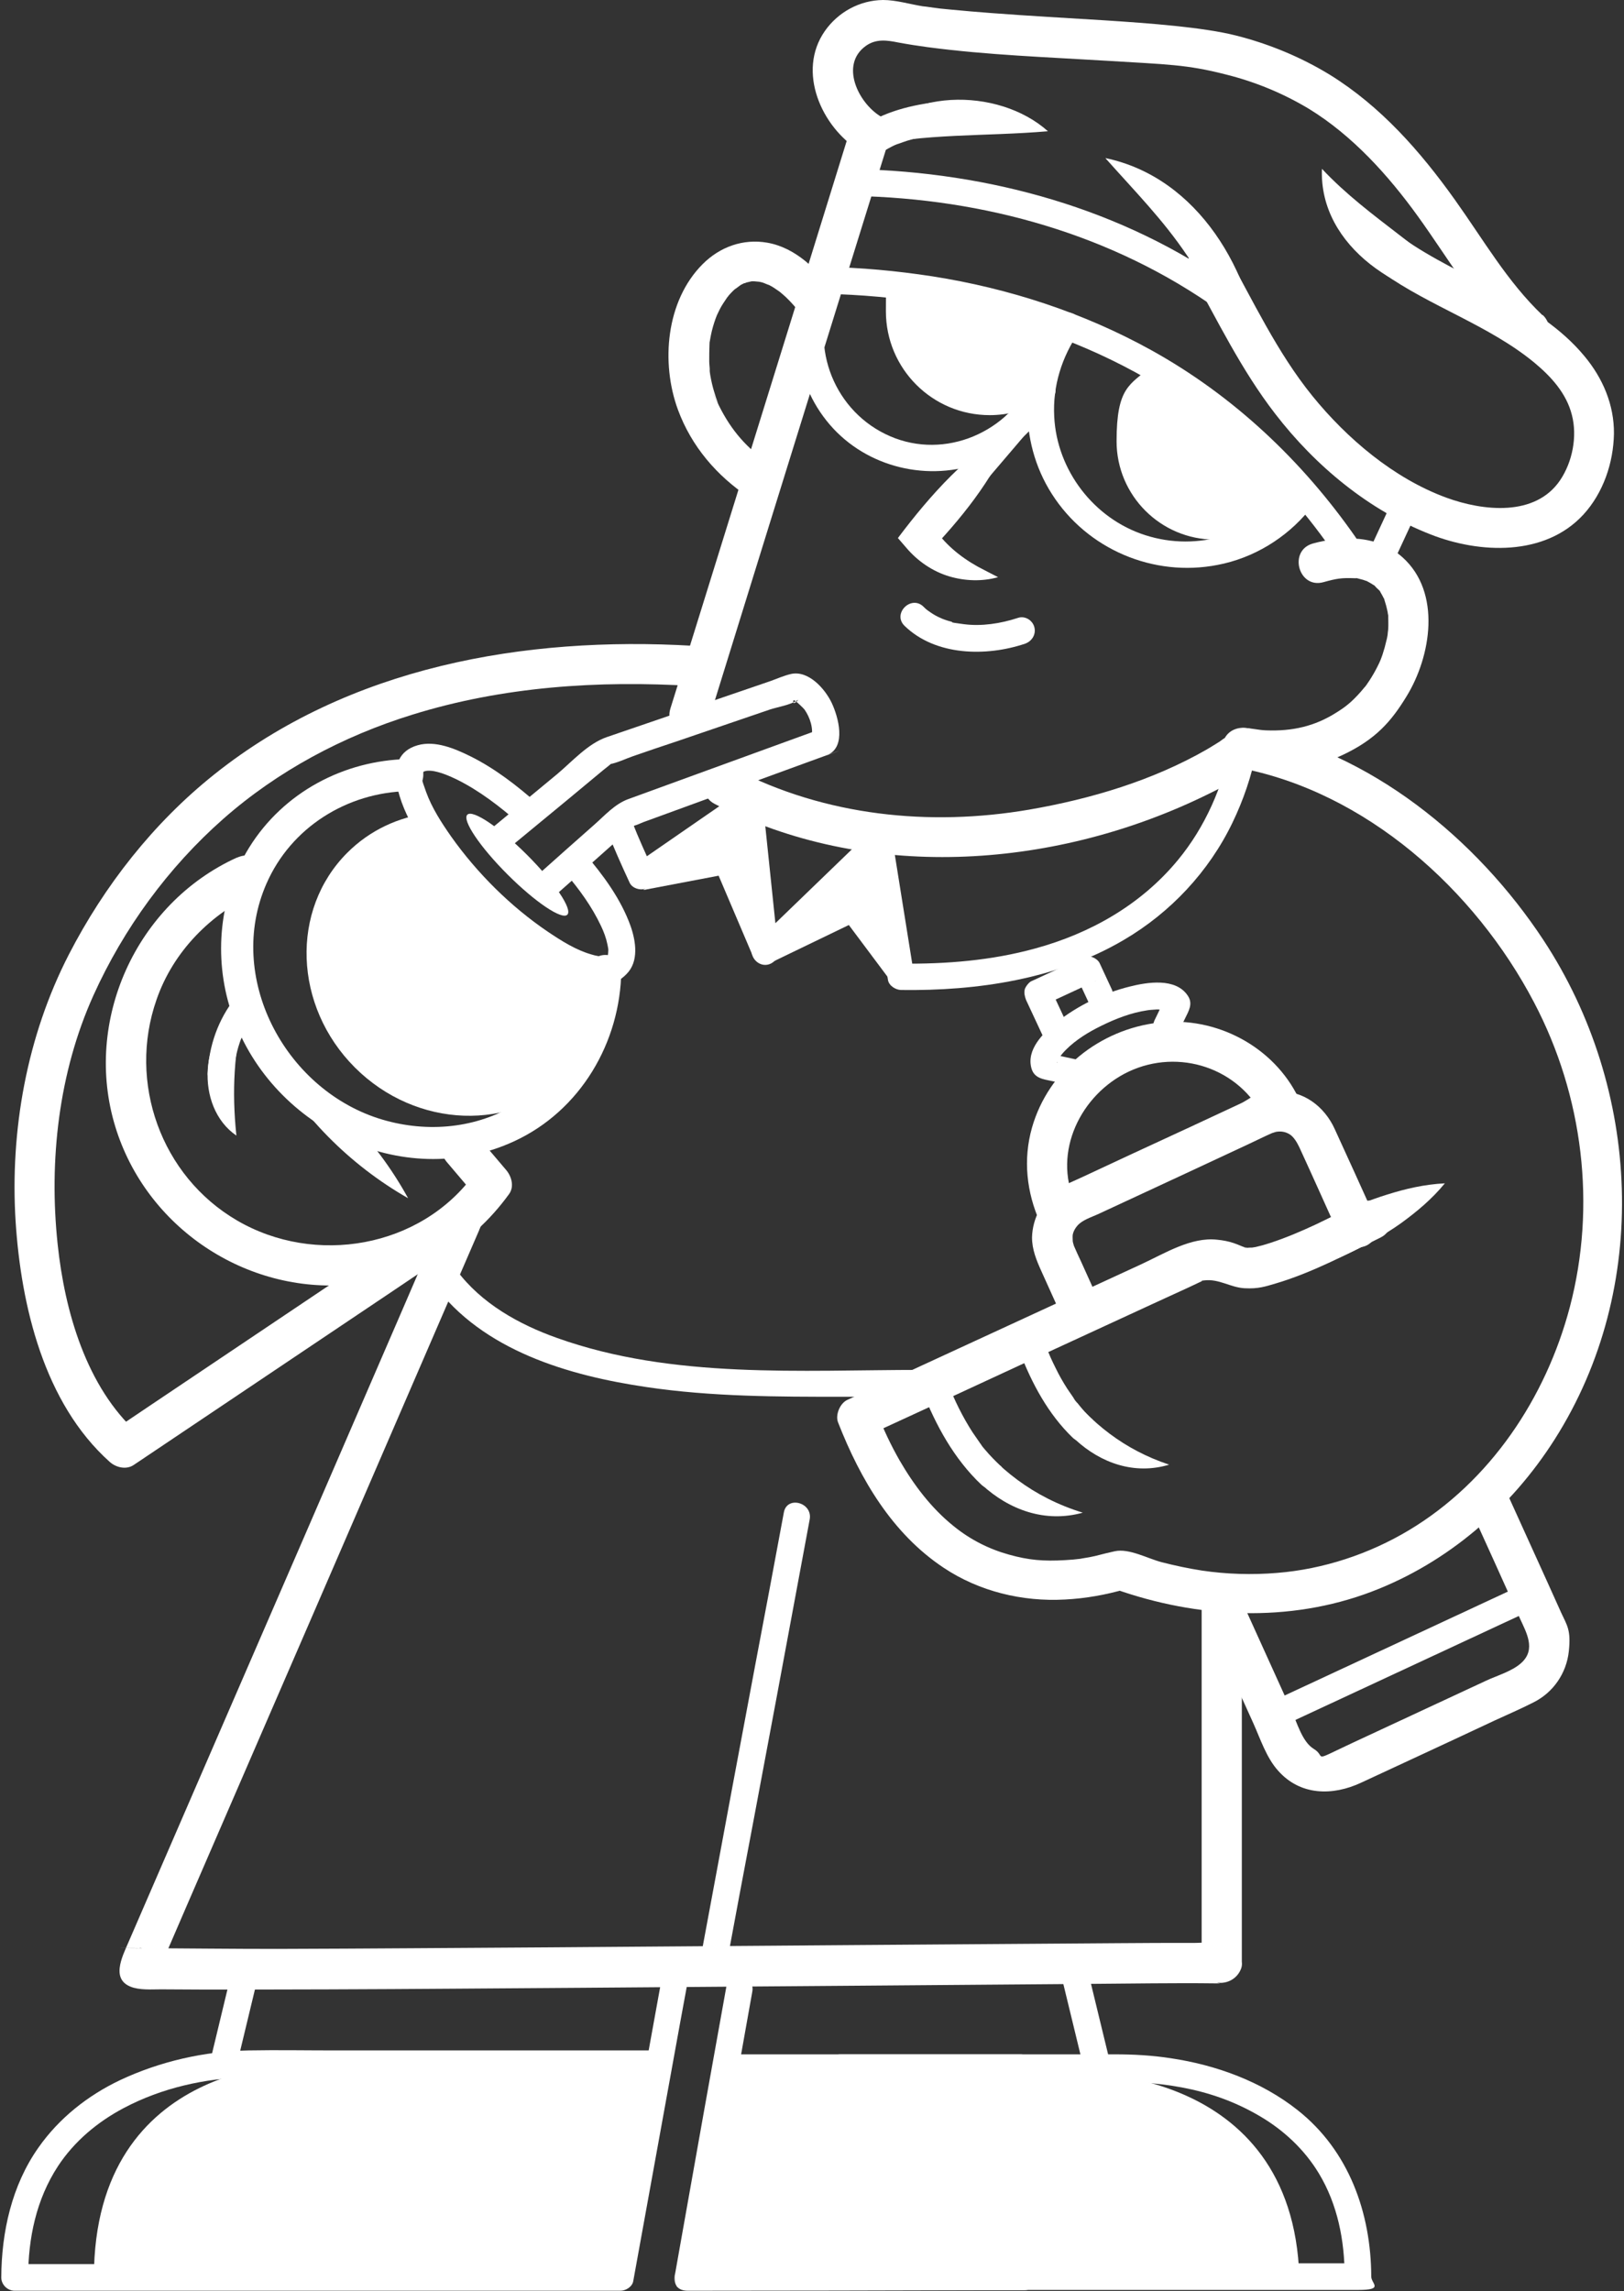
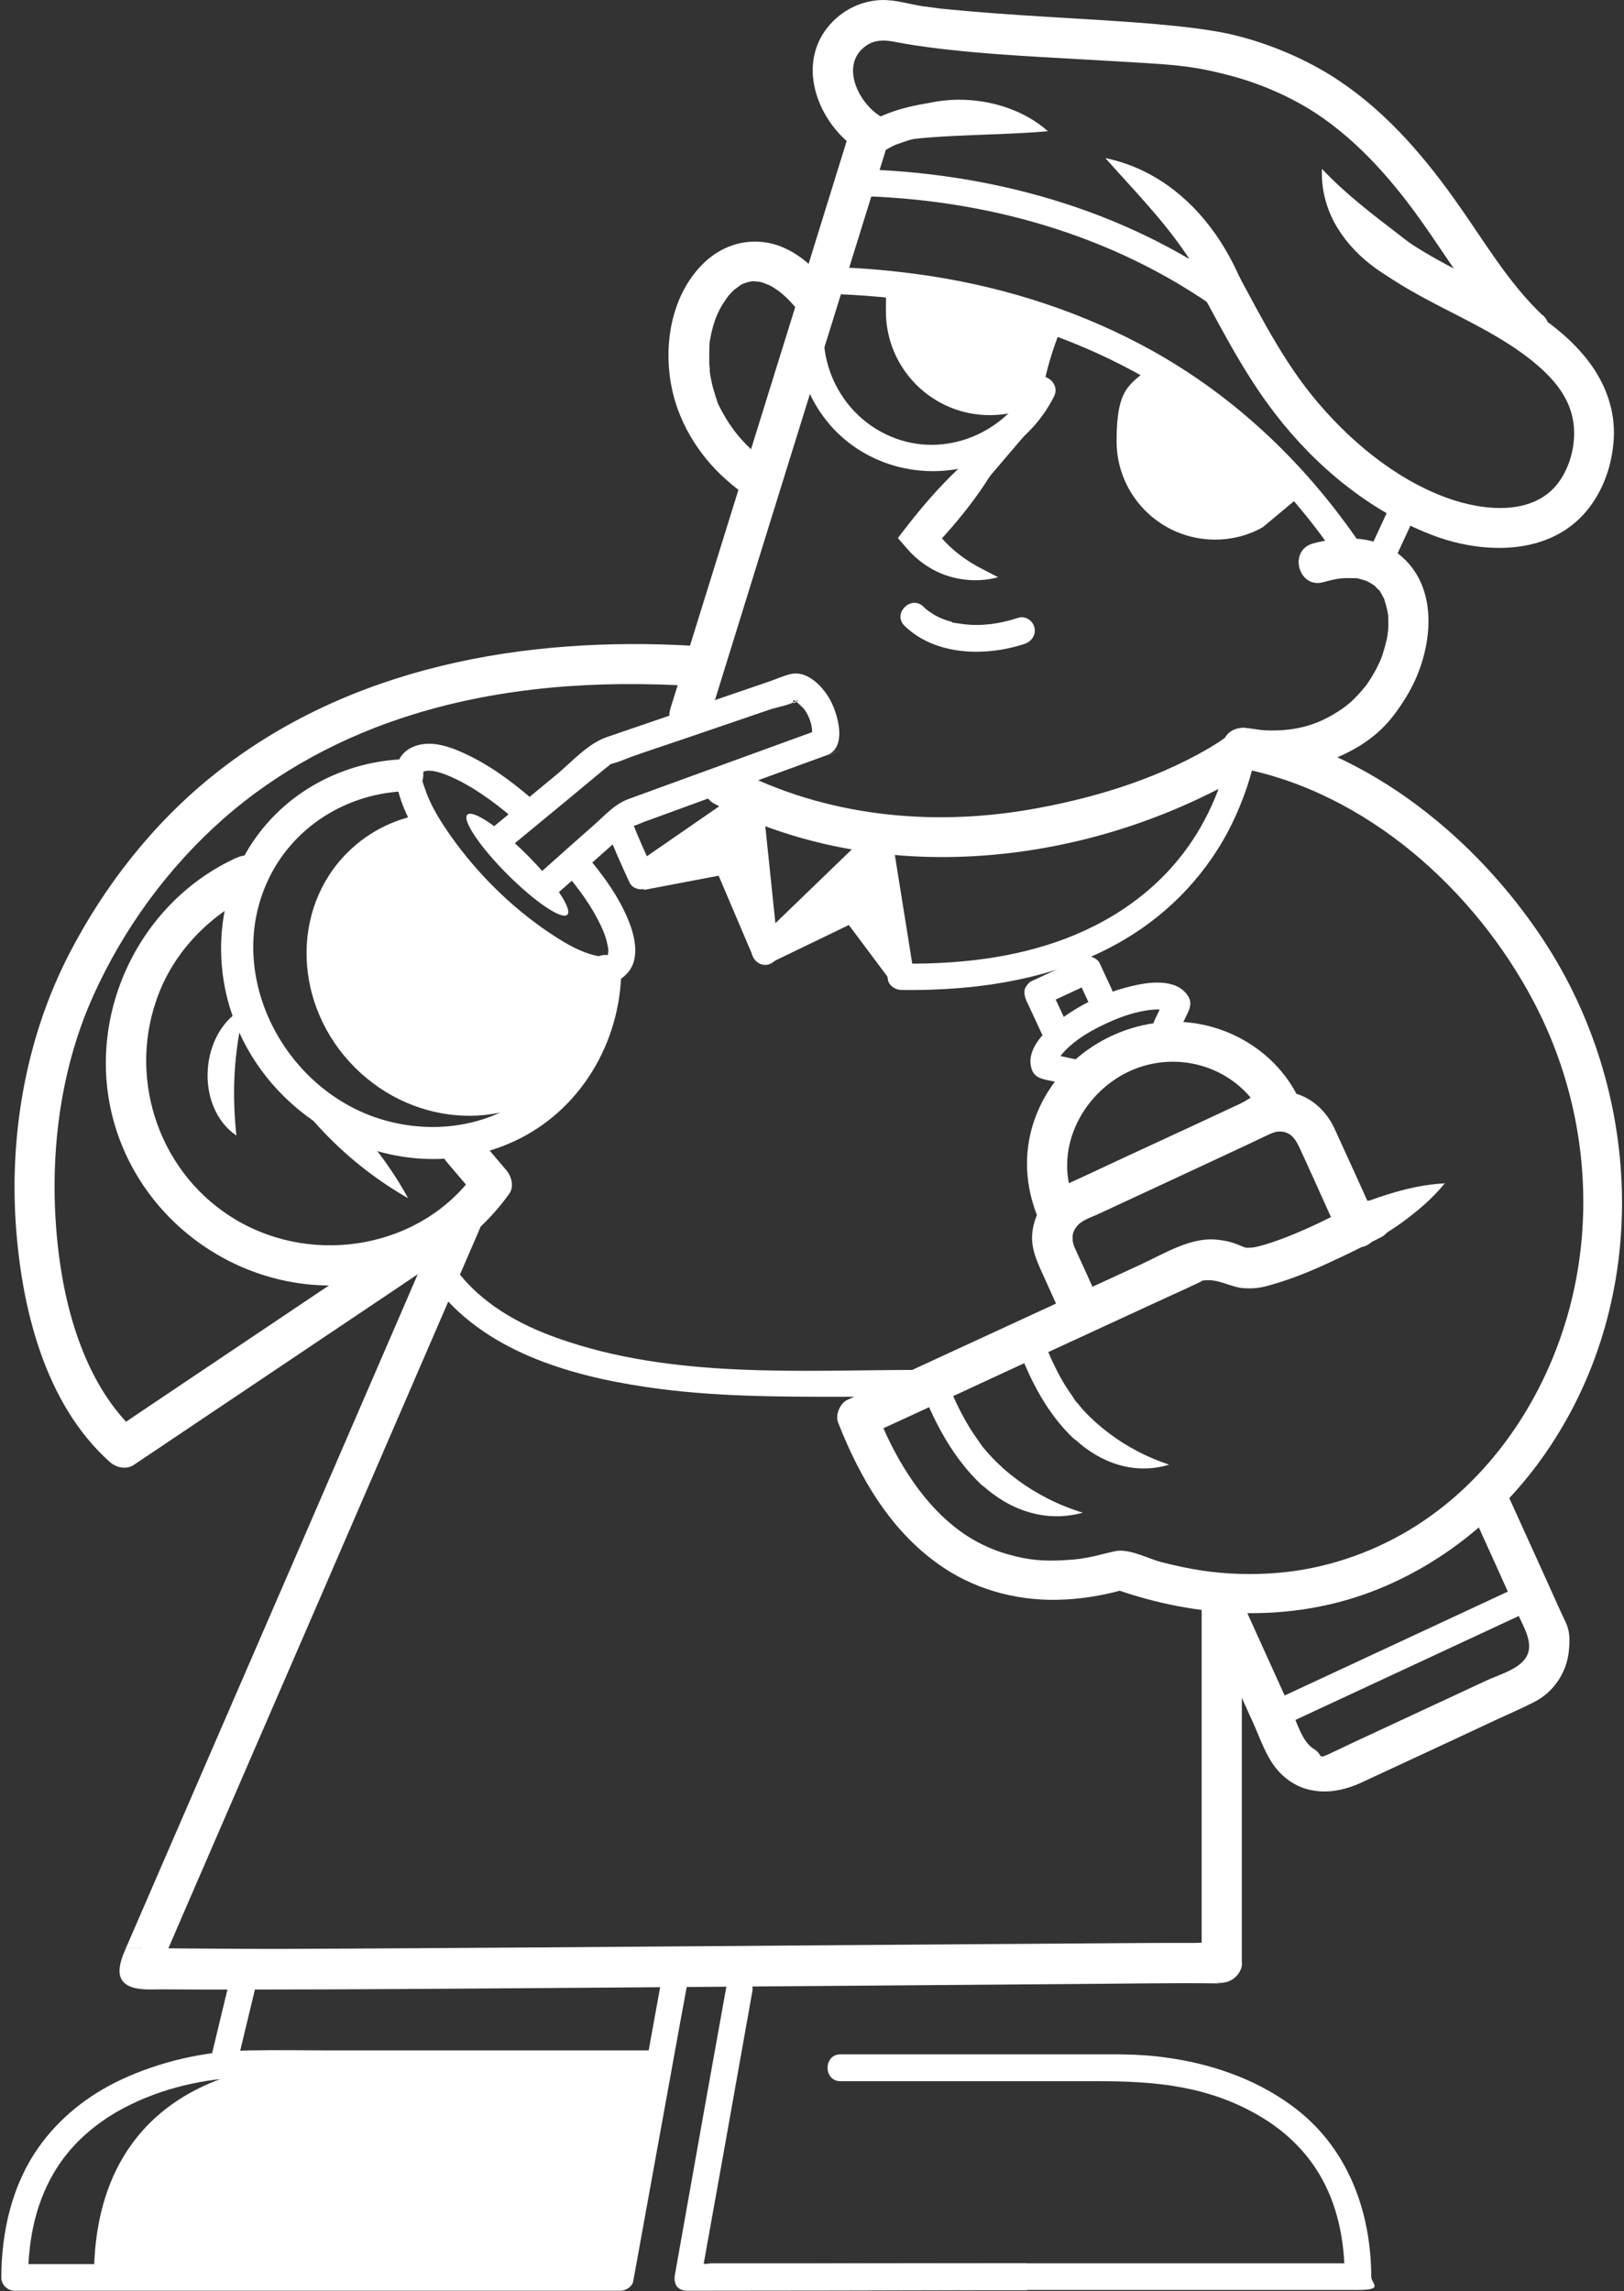
<svg xmlns="http://www.w3.org/2000/svg" width="511" height="721" viewBox="0 0 511 721" fill="none">
  <rect x="0" y="0" width="511" height="721" fill="#333333" stroke="none" />
  <path d="M178.511 287.836C180.21 286.137 174.543 277.715 165.854 269.025C157.164 260.335 148.742 254.668 147.042 256.368C145.343 258.067 151.009 266.489 159.699 275.179C168.389 283.869 176.811 289.536 178.511 287.836Z" fill="white" />
  <path d="M218.073 203.221C164.948 200.101 109.853 209.79 67.402 243.701C48.27 258.973 32.834 278.68 21.667 300.356C8.447 326.057 3.11 355.698 4.917 384.436C6.641 410.958 13.867 441.502 34.476 459.977C36.447 461.784 39.731 462.605 42.112 460.962C69.29 442.734 96.387 424.506 123.565 406.278C127.424 403.65 131.283 401.105 135.142 398.477C141.875 393.961 135.553 383.041 128.738 387.557C101.56 405.785 74.463 424.013 47.285 442.241C43.426 444.869 39.567 447.414 35.708 450.042C38.253 450.37 40.799 450.699 43.344 451.027C27.168 436.494 20.353 412.6 18.136 391.498C15.345 365.223 18.465 337.47 29.385 313.248C38.91 292.146 52.951 272.932 70.276 257.66C87.437 242.551 107.964 231.631 129.723 224.898C158.215 216.03 188.267 214.06 217.991 215.866C226.119 216.359 226.119 203.714 217.991 203.221H218.073Z" fill="white" />
  <path d="M374.574 85.558C383.031 100.748 390.585 116.431 401.259 130.226C413.904 146.648 430.736 160.606 450.114 168.16C465.551 174.236 486.078 175.14 498.23 161.92C504.471 155.105 507.673 145.662 507.837 136.466C507.919 127.352 504.306 118.977 498.559 112.08C483.861 94.344 459.557 87.857 441.328 74.884C438.537 72.913 434.267 74.391 432.707 77.183C431.147 79.975 432.214 83.834 435.006 85.805C450.032 96.479 468.425 102.309 482.712 114.05C488.049 118.484 492.893 123.739 494.617 130.636C496.342 137.369 494.782 145.334 490.922 151.082C483.122 162.659 466.7 160.853 455.041 156.583C438.537 150.507 423.839 138.026 412.919 124.56C401.752 110.766 394.28 94.59 385.658 79.236C381.717 72.092 370.796 78.497 374.738 85.64L374.574 85.558Z" fill="white" />
  <path d="M242.131 145.909C235.069 141.146 230.143 135.481 226.284 127.762C222.424 120.044 225.627 126.285 226.119 127.352C225.955 127.024 225.791 126.613 225.709 126.285C225.38 125.381 225.052 124.478 224.806 123.575C224.231 121.769 223.82 119.962 223.492 118.074C223.492 118.074 223.245 116.267 223.328 117.253C223.492 118.238 223.245 116.431 223.328 116.431C223.328 115.528 223.163 114.625 223.163 113.722C223.163 111.998 223.163 110.191 223.245 108.467C223.328 106.742 223.245 107.81 223.328 107.482C223.41 105.839 223.163 108.385 223.328 107.482C223.492 106.578 223.574 106.004 223.738 105.265C224.067 103.622 224.559 101.98 225.134 100.338C225.298 99.845 226.037 98.121 225.462 99.435C225.791 98.778 226.119 98.039 226.448 97.382C227.105 96.068 227.926 94.919 228.747 93.687C229.486 92.538 228.09 94.508 228.665 93.769C228.911 93.523 229.075 93.277 229.322 92.948C229.732 92.456 230.225 91.963 230.717 91.47C231.21 90.978 231.539 90.813 231.949 90.403C230.471 91.634 232.442 90.156 232.852 89.828C233.263 89.5 233.838 89.335 234.33 89.007C235.069 88.678 232.77 89.417 234.002 89.171C235.233 88.925 234.494 89.007 234.741 88.925C235.316 88.76 235.972 88.678 236.547 88.514C237.533 88.186 236.137 88.514 235.972 88.514C236.383 88.514 236.876 88.514 237.286 88.514C237.697 88.514 240.078 88.843 238.107 88.514C238.846 88.678 239.585 88.761 240.242 89.007C240.899 89.253 242.87 90.156 241.31 89.335C242.049 89.746 242.788 90.074 243.526 90.567C244.265 91.06 245.99 92.291 244.922 91.47C245.743 92.127 246.482 92.784 247.221 93.441C248.781 94.919 250.67 97.054 251.409 98.121C253.462 100.831 256.91 102.226 260.031 100.42C263.151 98.614 264.382 94.508 262.33 91.799C257.157 84.819 250.342 77.922 241.392 76.362C233.838 75.048 226.53 77.676 221.111 83.095C209.533 94.672 207.891 114.132 213.31 128.912C217.58 140.489 225.545 149.768 235.808 156.583C238.682 158.471 242.788 157.158 244.43 154.284C246.236 151.164 245.004 147.551 242.131 145.662V145.909Z" fill="white" />
  <path d="M259.374 92.455C304.698 93.358 350.187 106.907 385.412 136.22C398.303 146.976 409.634 159.539 419.241 173.333C422.279 177.767 429.587 173.579 426.549 169.063C409.716 144.923 388.039 124.478 362.257 110.191C340.909 98.367 317.425 90.731 293.367 86.954C282.118 85.23 270.787 84.162 259.456 83.998C248.125 83.834 254.037 92.291 259.456 92.455H259.374Z" fill="white" />
  <path d="M268.898 61.664C309.707 62.485 350.105 73.734 383.523 97.628C387.957 100.748 392.145 93.44 387.793 90.32C353.225 65.605 311.103 54.11 268.98 53.207C263.561 53.124 263.561 61.5 268.98 61.664H268.898Z" fill="white" />
  <path d="M136.456 404.06C151.893 424.998 178.907 432.881 203.54 436.494C224.067 439.532 244.676 439.532 265.286 439.532H289.919C295.338 439.532 295.338 431.074 289.919 431.074C251.984 431.074 211.75 434.03 175.376 421.057C163.306 416.787 151.4 410.137 143.682 399.709C140.48 395.357 133.172 399.626 136.374 403.978L136.456 404.06Z" fill="white" />
-   <path d="M246.647 475.906C243.691 491.836 240.735 507.683 237.697 523.612C232.935 548.984 228.172 574.356 223.492 599.727C222.425 605.639 221.275 611.469 220.208 617.381C219.222 622.718 227.351 624.935 228.336 619.598C231.292 603.669 234.248 587.821 237.286 571.892C242.049 546.52 246.811 521.149 251.491 495.777C252.559 489.865 253.708 484.035 254.776 478.123C255.761 472.786 247.632 470.569 246.647 475.906Z" fill="white" />
  <path d="M208.22 622.553C203.293 649.731 198.367 676.827 193.44 704.006C192.701 707.865 192.044 711.724 191.305 715.583C192.619 714.516 194.015 713.53 195.329 712.463C173.898 712.463 152.467 712.463 131.037 712.463C96.715 712.463 62.476 712.463 28.154 712.463C20.353 712.463 12.471 712.463 4.671 712.463C6.066 713.859 7.462 715.255 8.858 716.651C8.858 704.334 11.403 692.1 18.219 681.672C23.392 673.789 30.699 667.713 38.91 663.362C50.98 656.957 64.61 654.001 77.502 653.673C85.384 653.426 93.349 653.673 101.313 653.673H207.07C212.489 653.673 212.489 645.215 207.07 645.215H105.255C96.222 645.215 87.273 645.051 78.241 645.215C64.364 645.462 50.323 648.664 37.761 654.576C27.579 659.42 18.547 666.564 12.06 675.842C3.685 687.748 0.483 702.364 0.401 716.651C0.401 718.95 2.371 720.838 4.588 720.838C26.019 720.838 47.45 720.838 68.88 720.838C103.202 720.838 137.441 720.838 171.763 720.838C179.564 720.838 187.446 720.838 195.246 720.838C196.971 720.838 199.023 719.524 199.27 717.718C204.196 690.54 209.123 663.444 214.05 636.265C214.788 632.406 215.445 628.547 216.184 624.688C217.17 619.351 209.041 617.134 208.055 622.471L208.22 622.553Z" fill="white" />
  <path d="M72.739 621.158C70.85 629.123 68.88 637.087 66.991 645.052C66.745 646.201 66.416 647.269 66.17 648.418C65.677 650.553 66.827 653.099 69.126 653.591C71.425 654.084 73.724 652.934 74.299 650.635C76.188 642.671 78.158 634.706 80.047 626.742C80.293 625.592 80.621 624.525 80.868 623.375C81.36 621.24 80.211 618.695 77.912 618.202C75.777 617.71 73.314 618.859 72.739 621.158Z" fill="white" />
  <path d="M140.397 380.248C135.881 390.676 131.365 401.104 126.849 411.614C116.586 435.344 106.322 459.073 96.058 482.803C84.809 508.75 73.56 534.696 62.311 560.643C55.004 577.475 47.778 594.225 40.47 611.058C38.417 615.82 34.476 623.374 42.112 625.509C45.233 626.33 49.092 625.92 52.294 626.002C69.373 626.166 86.451 626.002 103.53 626.002C130.052 625.92 156.491 625.673 183.012 625.509C211.833 625.263 240.735 625.099 269.555 624.852C294.024 624.688 318.411 624.442 342.879 624.277C356.017 624.195 369.236 623.949 382.374 624.113C382.866 624.113 383.359 624.113 383.852 624.113C384.344 624.113 384.18 624.113 384.262 624.113C383.523 624.277 380.732 623.128 379.993 622.307L378.35 616.149C382.456 616.723 386.643 617.298 390.749 617.873V505.383C390.749 497.254 378.104 497.254 378.104 505.383V617.873C378.104 625.427 388.039 625.92 390.503 619.515C391.324 617.38 390.256 614.999 388.86 613.357C386.315 610.401 379.418 611.386 375.969 611.386C367.922 611.386 359.876 611.386 351.829 611.468C324.979 611.633 298.212 611.879 271.362 612.043C238.518 612.289 205.674 612.536 172.831 612.782C144.257 612.946 115.765 613.193 87.191 613.275C72.903 613.275 58.616 613.111 44.329 613.028C30.042 612.946 43.919 612.946 43.755 613.028C44.74 612.618 47.285 614.096 47.942 614.835L49.584 617.627C49.338 619.269 49.174 620.829 48.928 622.471C52.294 614.671 55.66 606.87 59.027 599.07C67.156 580.267 75.367 561.382 83.496 542.579C93.349 519.916 103.12 497.254 112.973 474.51C121.43 454.886 129.969 435.262 138.427 415.637C142.532 406.113 146.72 396.506 150.825 386.981C150.825 386.817 150.907 386.735 150.989 386.571C152.385 383.451 151.893 379.756 148.69 377.949C145.981 376.389 141.383 377.046 140.069 380.248H140.397Z" fill="white" />
-   <path d="M405.857 154.776C394.772 168.078 376.954 173.743 360.368 168.406C344.193 163.233 332.533 147.961 331.712 131.047C331.219 121.44 334.093 112.326 339.512 104.443C342.633 100.009 335.325 95.74 332.205 100.173C320.874 116.513 320.217 138.601 330.973 155.433C342.058 172.84 362.914 181.708 383.113 177.767C394.362 175.632 404.625 169.392 411.851 160.606C415.299 156.5 409.388 150.424 405.857 154.612V154.776Z" fill="white" />
  <path d="M324.404 120.536C315.947 137.122 295.584 145.005 278.505 136.548C261.673 128.255 254.365 107.645 262.494 90.649C264.793 85.804 257.567 81.534 255.186 86.379C247.468 102.472 249.931 121.604 262.166 134.823C274.4 147.961 294.106 151.82 310.446 144.841C319.642 140.9 327.114 133.756 331.63 124.806C334.093 119.962 326.786 115.692 324.322 120.536H324.404Z" fill="white" />
  <path d="M316.522 130.883C307.818 141.146 299.032 151.328 290.329 161.591C289.097 163.069 287.783 164.547 286.552 166.025C285.074 167.75 284.827 170.295 286.552 172.019C288.276 173.744 291.068 173.744 292.546 172.019C301.249 161.756 310.035 151.574 318.739 141.31C319.97 139.832 321.284 138.354 322.516 136.877C323.747 135.399 324.24 132.607 322.516 130.883C321.038 129.405 318 129.158 316.522 130.883Z" fill="white" />
  <path d="M224.888 252.979C272.347 277.448 330.563 273.589 378.022 250.927C384.18 247.971 390.831 244.686 395.758 239.924C393.705 240.499 391.652 240.991 389.6 241.566C400.931 243.29 412.098 242.469 422.525 237.543C432.953 232.616 437.798 226.951 442.56 219.15C450.278 206.588 453.645 186.471 441.328 175.386C433.528 168.407 422.69 168.407 413.083 171.034C405.283 173.251 408.567 185.403 416.449 183.186C420.637 182.037 422.033 181.791 426.385 181.955C428.191 181.955 425.892 181.708 427.616 182.119C429.341 182.53 428.766 182.447 429.341 182.612C429.915 182.776 429.997 182.858 430.408 182.94C431.229 183.269 429.094 182.201 430.244 182.94C430.818 183.269 431.475 183.597 432.05 184.007C433.446 184.829 431.557 183.351 432.707 184.5C433.035 184.911 433.446 185.239 433.857 185.65C435.006 186.799 433.528 184.829 434.349 186.307C435.17 187.785 435.006 187.456 435.335 188.113C436.156 189.591 435.17 187.292 435.663 188.934C436.156 190.576 435.991 190.001 436.156 190.576C436.32 191.151 436.484 191.972 436.648 192.711C436.648 193.04 436.812 193.943 436.648 192.383C436.648 192.793 436.73 193.286 436.812 193.696C436.812 195.092 436.895 196.488 436.812 197.884C436.812 198.295 436.402 200.84 436.73 199.116C436.566 199.937 436.484 200.758 436.238 201.579C435.909 203.057 435.499 204.535 435.006 206.013C434.513 207.491 433.939 208.722 434.513 207.409C434.185 208.23 433.774 209.051 433.364 209.872C432.625 211.35 431.804 212.746 430.901 214.142C429.997 215.538 429.833 215.702 429.258 216.441C429.997 215.455 428.355 217.508 428.109 217.754C425.317 220.875 423.511 222.353 420.473 224.241C413.74 228.511 406.678 230.153 398.385 229.825C395.84 229.742 393.705 229.086 391.324 229.086C388.943 229.086 387.136 230.728 385.412 232.206C386.644 231.385 384.755 232.78 385.412 232.206C384.837 232.534 384.345 232.945 383.77 233.355C382.456 234.176 381.142 234.997 379.746 235.819C362.75 245.59 343.29 251.419 323.748 254.786C292.464 260.123 259.703 256.756 231.293 242.059C224.067 238.364 217.663 249.202 224.888 252.979Z" fill="white" />
  <path d="M485.339 99.188C474.254 88.596 466.946 75.705 457.75 62.814C446.911 47.623 434.513 33.501 418.502 23.565C409.388 17.982 399.288 13.794 388.86 11.167C378.432 8.539 361.518 7.308 347.641 6.405C335.735 5.666 323.747 5.009 311.842 4.105C307.654 3.777 303.549 3.449 299.361 3.038C295.173 2.628 295.83 2.71 294.106 2.463C292.382 2.217 293.367 2.381 293.039 2.299C291.314 2.053 293.942 2.463 292.874 2.299C291.807 2.135 291.232 2.053 290.329 1.971C286.224 1.314 281.954 0 277.848 0C270.541 0.082 263.725 3.777 259.538 9.771C250.67 22.498 258.471 39.987 270.541 47.459C269.555 45.078 268.57 42.697 267.667 40.316C261.262 61.007 254.858 81.617 248.453 102.308C238.272 134.988 228.172 167.667 217.991 200.347C215.609 207.901 213.31 215.455 210.929 223.009C208.548 230.809 220.7 234.094 223.081 226.376C229.486 205.684 235.89 185.075 242.295 164.383C252.477 131.703 262.576 99.024 272.758 66.344C275.139 58.79 277.438 51.236 279.819 43.682C280.64 40.973 279.244 38.017 276.945 36.539C270.048 32.269 264.218 20.363 272.429 14.451C275.631 12.152 279.08 12.645 282.693 13.384C285.813 13.959 288.933 14.451 292.053 14.862C310.692 17.325 329.577 17.982 348.38 19.131C367.183 20.281 373.424 20.281 385.576 23.401C394.854 25.7 403.64 29.313 411.851 34.24C425.645 42.697 436.894 55.26 446.09 67.987C455.861 81.535 464.401 96.478 476.471 108.056C482.383 113.721 491.333 104.772 485.421 99.106L485.339 99.188Z" fill="white" />
  <path d="M438.372 177.11C440.26 173.005 442.231 168.817 444.119 164.712C446.008 160.606 444.694 163.562 444.941 162.987C445.433 161.92 445.679 160.935 445.351 159.703C445.023 158.471 444.366 157.65 443.38 157.158C441.492 156.172 438.618 156.501 437.633 158.635C435.744 162.741 433.774 166.928 431.885 171.034C431.639 171.609 431.31 172.184 431.064 172.758C430.571 173.826 430.325 174.811 430.653 176.043C430.9 177.028 431.639 178.095 432.624 178.588C434.513 179.573 437.386 179.245 438.372 177.11Z" fill="white" />
  <path d="M327.442 126.448C322.68 129.076 317.261 130.636 311.431 130.636C293.367 130.636 278.751 116.02 278.751 97.956C278.751 79.892 279.162 91.88 279.983 89.088C279.983 89.088 320.217 94.754 333.929 103.211C329.002 114.953 327.36 126.448 327.36 126.448H327.442Z" fill="white" />
  <path d="M397.399 165.861C392.965 168.407 387.793 169.802 382.291 169.802C365.212 169.802 351.336 155.926 351.336 138.847C351.336 121.768 355.523 121.112 362.092 115.446C376.626 123.082 407.909 157.076 407.909 157.076L397.399 165.861Z" fill="white" />
  <path d="M284.582 196.898C294.353 206.423 310.282 206.67 322.516 202.564C324.651 201.825 326.047 199.69 325.472 197.391C324.897 195.092 322.434 193.696 320.299 194.435C314.798 196.242 308.804 197.145 303.22 196.406C297.637 195.667 300.511 195.913 299.197 195.585C297.883 195.256 296.57 194.764 296.077 194.517C294.927 194.025 293.86 193.45 292.793 192.711C291.725 191.972 291.561 191.89 290.575 190.905C286.716 187.127 280.722 193.039 284.582 196.898Z" fill="white" />
  <path d="M74.463 269.894C42.769 284.345 26.101 321.294 36.283 354.548C45.971 386.243 77.337 407.263 110.345 404.225C130.708 402.336 148.198 392.319 160.186 375.733C161.91 373.351 160.925 370.067 159.2 368.096C155.998 364.319 152.714 360.46 149.511 356.683C147.294 354.056 142.861 354.384 140.561 356.683C138.262 358.982 138.345 363.006 140.561 365.633C143.764 369.41 147.048 373.269 150.25 377.046C149.922 374.501 149.593 371.956 149.265 369.41C132.351 392.729 99.096 398.395 74.546 384.026C50.652 370.067 40.142 340.59 49.256 314.561C54.511 299.371 66.335 287.465 80.868 280.814C83.988 279.418 84.727 274.902 83.167 272.193C81.278 268.99 77.666 268.498 74.546 269.894H74.463Z" fill="white" />
  <path d="M274.318 50.004C275.96 48.773 277.684 47.705 279.491 46.72C280.394 46.227 281.297 45.735 282.2 45.406C280.887 45.817 282.447 45.324 282.693 45.242C283.186 45.078 283.596 44.914 284.089 44.749C285.895 44.093 287.784 43.6 289.672 43.189C291.561 42.779 291.479 42.779 292.464 42.614C293.449 42.45 293.367 42.45 293.86 42.368C294.435 42.368 294.352 42.368 293.531 42.368C293.778 42.368 293.942 42.368 294.188 42.368C295.584 42.204 296.734 41.876 297.801 40.89C298.868 39.905 299.361 38.591 299.279 37.277C299.197 34.814 297.062 31.858 294.188 32.187C285.32 33.254 276.453 35.799 269.227 41.219C268.16 42.04 267.256 42.861 266.928 44.257C266.599 45.488 266.764 47.048 267.421 48.116C268.734 50.169 272.101 51.647 274.318 49.922V50.004Z" fill="white" />
  <path d="M177.922 274.738C182.274 279.829 186.215 285.248 189.089 291.324C189.992 293.213 190.731 295.183 191.141 297.236C191.552 299.289 191.388 298.714 191.388 299.453C191.388 300.192 191.141 300.767 191.388 300.356C190.977 301.177 190.895 300.849 191.141 300.767C190.731 300.931 191.141 300.931 190.238 301.013C189.335 301.095 187.364 300.767 186.133 300.356C181.206 298.96 176.69 296.086 172.42 293.213C160.761 285.33 150.169 274.82 141.958 263.243C138.92 258.891 135.882 254.211 134.075 249.202C132.269 244.193 133.09 246.082 133.008 244.522C133.008 243.454 133.008 243.865 133.172 242.962C133.008 243.454 133.336 242.715 133.09 242.962C133.747 242.469 135.143 242.387 136.785 242.715C139.166 243.208 141.465 244.193 143.682 245.261C150.826 248.791 157.312 253.8 163.306 259.055C167.33 262.668 173.324 256.674 169.3 253.061C162.814 247.313 155.752 241.812 147.952 237.953C143.107 235.572 136.949 232.944 131.448 234.504C119.213 237.953 126.357 254.129 130.462 261.026C139.084 275.805 151.811 288.697 165.605 298.714C171.107 302.737 177.183 306.514 183.834 308.403C190.484 310.291 193.687 310.045 197.135 306.514C201.077 302.573 200.091 296.251 198.449 291.488C195.411 282.949 189.828 275.395 183.998 268.58C180.467 264.474 174.555 270.468 178.004 274.574L177.922 274.738Z" fill="white" />
  <path d="M185.475 305.283C185.311 322.69 176.608 339.112 161.417 347.98C148.608 355.452 133.09 356.437 119.049 351.921C89.407 342.314 71.015 307.418 83.824 278.105C91.542 260.369 109.196 249.366 128.327 248.956C134.814 248.792 134.814 238.692 128.327 238.856C108.128 239.267 89.161 249.366 78.405 266.692C68.962 281.882 67.156 301.177 72.657 318.092C84.399 354.384 126.439 375.404 161.746 359.147C182.602 349.54 195.246 328.027 195.493 305.365C195.493 298.878 185.475 298.878 185.393 305.365L185.475 305.283Z" fill="white" />
  <path d="M128.409 377.046C109.853 366.454 94.416 350.771 84.152 332.05C102.709 342.642 118.146 358.325 128.409 377.046Z" fill="white" />
  <path d="M160.76 266.363C166.672 261.436 172.666 256.592 178.578 251.665C182.273 248.545 186.05 245.507 189.745 242.387C190.73 241.566 191.798 240.827 192.701 239.924C193.933 238.61 190.073 240.827 191.716 240.498C194.179 240.088 196.806 238.774 199.188 237.953C203.704 236.393 208.22 234.833 212.736 233.355C222.589 229.988 232.442 226.622 242.295 223.256C244.84 222.434 248.617 221.86 250.834 220.382C251.984 219.561 249.028 222.681 249.685 220.382C249.849 219.889 252.969 223.009 253.133 223.256C254.858 225.719 256.089 229.332 255.268 232.37L258.224 229.414C244.84 234.258 231.457 239.185 218.073 244.029C211.34 246.492 204.525 248.956 197.792 251.419C193.44 252.979 190.32 256.592 186.953 259.548C180.795 264.967 174.637 270.468 168.561 275.888C164.455 279.5 170.449 285.412 174.555 281.882C180.631 276.544 186.707 271.125 192.701 265.788C194.261 264.392 195.903 262.996 197.463 261.518C198.202 260.862 199.598 260.041 200.091 259.219C199.845 259.712 197.299 260.451 199.106 259.958C200.912 259.466 201.322 259.137 202.39 258.727C219.961 252.322 237.533 245.918 255.022 239.513C272.511 233.109 258.717 238.281 260.441 237.543C266.353 234.915 263.808 225.637 261.673 221.121C259.538 216.687 254.365 210.857 248.864 212.089C246.729 212.581 244.512 213.567 242.459 214.306C225.298 220.217 208.055 226.047 190.895 231.959C184.983 234.012 180.056 239.595 175.376 243.536C168.561 249.202 161.746 254.786 154.931 260.451C150.743 263.9 156.737 269.812 160.925 266.445L160.76 266.363Z" fill="white" />
-   <path d="M73.971 314.068C68.634 320.883 65.76 329.012 65.35 337.716C65.267 339.933 67.32 342.067 69.537 341.903C71.754 341.739 73.643 340.015 73.725 337.716C73.725 336.812 73.807 335.909 73.889 335.006C73.889 334.76 73.889 334.513 73.889 334.349C73.889 334.924 73.889 334.924 73.889 334.431C73.889 334.103 73.971 333.774 74.053 333.446C74.382 331.722 74.792 329.915 75.367 328.273C75.942 326.631 75.613 327.534 75.778 327.124C75.942 326.713 76.434 325.563 76.024 326.549C76.352 325.728 76.763 324.989 77.173 324.168C77.584 323.347 78.076 322.608 78.487 321.869C78.898 321.13 78.98 321.047 79.308 320.719C79.637 320.391 80.293 319.405 79.719 320.144C80.458 319.241 80.95 318.42 80.95 317.188C80.95 315.957 80.458 314.889 79.719 314.232C78.241 312.837 75.203 312.344 73.725 314.232L73.971 314.068Z" fill="white" />
  <path d="M192.044 305.037C192.455 317.271 188.267 329.341 179.235 338.291C161.253 356.273 130.955 355.205 111.659 335.91C92.363 316.614 91.296 286.316 109.278 268.334C116.421 261.19 125.453 257.085 135.06 255.853C141.711 273.507 174.062 305.037 192.044 305.037Z" fill="white" />
  <path d="M271.526 46.309C283.35 27.424 314.059 27.26 329.741 41.301C309.543 43.025 291.396 41.794 271.526 46.309Z" fill="white" />
  <path d="M347.888 49.758C377.119 55.916 394.197 85.64 396.907 113.721C387.382 103.54 381.306 91.388 373.506 80.385C365.952 69.136 357.084 60.186 347.888 49.84V49.758Z" fill="white" />
  <path d="M463.744 95.247C441.41 94.343 414.971 77.839 415.956 53.124C431.147 69.3 449.785 78.414 463.744 95.247Z" fill="white" />
  <path d="M76.927 317.107C73.642 330.901 72.903 343.218 74.382 357.341C61.162 348.308 62.722 324.497 76.927 317.107Z" fill="white" />
  <path d="M319.478 133.92C313.895 148.618 304.206 161.18 293.531 172.512L293.696 165.779C296.98 170.952 301.989 175.139 307.572 178.259C309.625 179.327 311.76 180.476 314.059 181.626C309.05 183.022 303.713 182.857 298.704 181.379C293.449 179.819 288.687 176.535 285.156 172.347L282.529 169.309C292.792 155.679 304.452 142.624 319.396 134.002L319.478 133.92Z" fill="white" />
  <path d="M196.807 716.651H29.55C29.55 647.597 95.566 649.404 95.566 649.404H207.234L196.889 716.651H196.807Z" fill="white" />
-   <path d="M212.982 719.689H408.895C408.895 650.635 340.662 652.442 340.662 652.442H225.216L213.064 719.689H212.982Z" fill="white" />
  <path d="M243.116 302.655L267.092 291.078L279.491 307.664L275.303 267.184L243.116 302.655Z" fill="white" />
  <path d="M202.39 280.075L226.119 275.559L236.711 300.438L234.412 255.935L202.39 280.075Z" fill="white" />
-   <path d="M229.075 654.904H321.038C326.457 654.904 326.457 646.447 321.038 646.447H229.075C223.656 646.447 223.656 654.904 229.075 654.904Z" fill="white" />
+   <path d="M229.075 654.904H321.038H229.075C223.656 646.447 223.656 654.904 229.075 654.904Z" fill="white" />
  <path d="M223.903 720.591C246.893 720.591 269.802 720.591 292.793 720.591C329.249 720.591 365.706 720.591 402.162 720.591C410.537 720.591 418.913 720.591 427.288 720.591C435.663 720.591 431.475 718.621 431.475 716.404C431.393 696.287 424.414 676.745 408.32 664.018C396.907 654.986 382.702 649.813 368.415 647.678C362.586 646.775 356.756 646.447 350.844 646.447C335.654 646.447 320.463 646.447 305.273 646.447C291.643 646.447 278.013 646.447 264.465 646.447C259.046 646.447 259.046 654.904 264.465 654.904C291.643 654.904 318.821 654.904 345.999 654.904C363.817 654.904 380.403 656.464 396.415 665.906C403.969 670.34 410.455 676.416 414.971 683.888C420.883 693.659 423.1 705.073 423.1 716.404C424.496 715.008 425.892 713.612 427.288 712.216C404.297 712.216 381.389 712.216 358.398 712.216C321.941 712.216 285.485 712.216 249.028 712.216C240.653 712.216 232.278 712.216 223.903 712.216C218.484 712.216 218.484 720.673 223.903 720.673V720.591Z" fill="white" />
-   <path d="M334.257 622.964C336.31 631.421 338.363 639.879 340.415 648.336C340.744 649.486 340.99 650.717 341.319 651.867C341.893 654.084 344.357 655.397 346.491 654.823C348.708 654.166 349.94 651.867 349.447 649.65C347.395 641.193 345.342 632.735 343.289 624.278C342.961 623.129 342.714 621.897 342.386 620.747C341.811 618.53 339.348 617.217 337.213 617.791C334.996 618.448 333.765 620.747 334.257 622.964Z" fill="white" />
  <path d="M228.665 624.524C223.903 651.046 219.14 677.485 214.46 704.006C209.78 730.528 213.064 711.642 212.407 715.501C211.75 719.361 213.557 720.839 216.431 720.839C247.304 720.839 278.259 720.756 309.132 720.674C313.484 720.674 317.918 720.674 322.27 720.674C327.689 720.674 327.689 712.217 322.27 712.217C291.396 712.217 260.441 712.299 229.568 712.381C225.216 712.381 220.782 712.381 216.431 712.381C217.744 714.188 219.14 715.912 220.454 717.718C225.216 691.197 229.979 664.758 234.659 638.237C235.316 634.377 236.055 630.6 236.712 626.741C237.697 621.404 229.568 619.187 228.583 624.524H228.665Z" fill="white" />
  <path d="M389.599 241.566C429.751 249.038 464.154 279.993 482.711 315.464C498.148 344.859 502.335 379.427 493.96 411.286C486.406 439.942 468.835 466.217 443.381 481.489C430.818 489.043 416.285 493.806 401.833 494.955C394.033 495.612 385.904 495.366 378.186 494.216C373.916 493.559 369.729 492.656 365.541 491.589C361.107 490.439 355.277 487.155 350.761 488.14C346.245 489.125 345.424 489.536 342.715 490.029C342.058 490.111 341.401 490.275 340.744 490.357C339.266 490.603 340.99 490.357 339.841 490.521C338.691 490.685 336.721 490.85 335.161 490.932C328.346 491.342 323.665 490.932 317.507 489.208C311.267 487.483 305.355 484.527 300.1 480.258C293.039 474.592 287.537 467.284 283.021 459.484C280.312 454.722 277.93 449.713 275.96 444.54C274.975 446.921 273.989 449.302 273.086 451.683C290.739 443.555 308.393 435.426 326.047 427.215C338.117 421.631 350.105 416.13 362.175 410.547C366.198 408.74 370.139 406.852 374.163 405.045C375.23 404.553 376.215 404.06 377.283 403.567C378.35 403.075 377.858 403.321 378.104 403.157C379.007 402.828 375.805 403.321 378.925 402.91C383.523 402.336 387.136 405.127 391.57 405.374C396.004 405.62 398.221 404.799 401.341 403.896C412.754 400.529 423.675 394.7 434.349 389.445C441.657 385.832 435.252 374.911 427.944 378.524C418.666 383.04 409.388 387.967 399.534 391.169C398.057 391.662 396.579 392.072 395.101 392.401C394.854 392.401 392.801 392.811 393.705 392.647C394.608 392.483 392.719 392.647 392.309 392.647C392.309 392.4 390.995 392.811 392.309 392.647C392.309 392.893 391.323 392.401 391.159 392.318C393.212 392.729 391.488 392.483 390.913 392.236C390.01 391.826 389.107 391.497 388.203 391.169C386.479 390.594 384.755 390.266 382.948 390.101C374.819 389.198 366.526 394.371 359.301 397.738C335.243 408.822 311.103 419.989 287.045 431.074C280.23 434.194 273.414 437.396 266.599 440.517C264.3 441.584 262.74 445.279 263.726 447.66C270.705 465.478 280.722 482.557 296.898 493.313C308.065 500.785 321.695 504.069 335.079 503.33C341.565 503.002 347.97 501.852 354.21 500.046H350.844C376.79 509.242 405.611 510.72 431.557 500.867C455.533 491.753 475.486 474.51 489.198 452.915C519.496 405.21 516.376 342.56 485.667 295.84C464.647 263.899 430.982 236.311 392.637 229.167C389.271 228.51 385.822 230.07 384.837 233.601C383.852 237.132 385.904 240.744 389.271 241.401L389.599 241.566Z" fill="white" />
  <path d="M314.715 461.208C313.073 459.648 311.513 458.006 310.035 456.282C308.557 454.557 309.296 455.379 308.968 454.968C308.639 454.557 309.214 455.379 308.804 454.722C308.393 454.065 308.393 454.229 308.229 453.901C307.49 452.833 306.751 451.766 306.012 450.698C302.892 445.854 300.264 440.517 298.294 435.344C297.472 433.209 295.502 431.731 293.121 432.388C291.068 432.963 289.344 435.426 290.165 437.561C294.434 448.481 300.182 459.073 308.804 467.202C310.446 468.762 313.155 468.845 314.797 467.202C316.44 465.56 316.44 462.768 314.797 461.208H314.715Z" fill="white" />
  <path d="M343.372 446.346C341.894 444.951 340.58 443.473 339.349 441.912C339.184 441.666 339.02 441.502 338.774 441.256C339.102 441.748 338.938 441.42 338.692 441.174C338.445 440.927 338.035 440.352 337.788 439.86C337.132 438.874 336.475 437.971 335.818 436.986C334.504 434.933 333.272 432.798 332.205 430.581C330.891 427.954 329.988 425.983 329.085 423.438C328.264 421.385 326.211 419.743 323.912 420.482C321.941 421.139 320.135 423.438 320.956 425.655C324.733 435.426 329.824 444.951 337.46 452.34C339.02 453.901 341.894 454.065 343.454 452.34C345.014 450.698 345.178 447.989 343.454 446.346H343.372Z" fill="white" />
  <path d="M340.744 475.988C316.932 482.639 295.255 459.073 294.106 436.493C297.801 440.845 300.757 445.279 304.041 449.384C313.566 462.111 325.225 471.225 340.662 475.988H340.744Z" fill="white" />
  <path d="M367.923 460.88C346 467.531 325.472 445.526 324.979 424.506C328.51 428.529 331.302 432.553 334.34 436.248C343.208 447.825 353.8 456.2 367.841 460.88H367.923Z" fill="white" />
  <path d="M462.267 473.935C467.604 485.676 472.941 497.418 478.196 509.16C480.249 513.676 483.369 518.931 478.771 523.2C475.897 525.91 470.888 527.306 467.44 528.948C453.563 535.435 439.687 541.839 425.81 548.326C411.934 554.813 417.681 552.924 413.329 550.297C409.717 548.08 408.074 541.921 406.35 538.227C400.356 525.089 394.444 511.869 388.45 498.732C387.054 495.612 382.538 494.873 379.829 496.433C377.119 497.993 376.134 501.934 377.53 505.054C383.113 517.453 388.779 529.851 394.362 542.25C396.579 547.176 398.468 553.088 402.163 557.194C409.142 565.076 419.323 565.158 428.273 560.971C442.232 554.484 456.273 547.998 470.231 541.429C474.337 539.54 478.524 537.734 482.548 535.681C488.788 532.561 492.893 526.485 493.632 519.67C494.371 512.855 493.058 511.459 491.251 507.518C485.257 494.134 479.099 480.75 473.105 467.448C471.709 464.328 467.193 463.589 464.484 465.149C461.774 466.709 460.789 470.651 462.185 473.771L462.267 473.935Z" fill="white" />
  <path d="M345.917 409.726C344.028 405.456 342.058 401.268 340.169 396.999C339.348 395.274 338.527 393.468 337.788 391.744C338.28 393.057 337.542 391.005 337.542 390.512C337.542 390.019 337.459 389.116 337.542 388.541C337.788 387.228 338.609 385.996 339.594 385.093C341.401 383.533 344.274 382.712 346.409 381.644C351.007 379.509 355.606 377.374 360.204 375.24C371.042 370.231 381.881 365.14 392.637 360.131C395.264 358.9 397.892 357.586 400.519 356.437C403.147 355.287 400.684 356.437 400.684 356.354C399.288 356.929 401.505 356.108 401.915 356.108C403.311 355.944 404.543 356.19 405.774 356.929C407.006 357.668 408.073 359.392 408.812 360.953C413.164 370.395 417.434 380.002 421.704 389.445C423.1 392.565 427.616 393.304 430.325 391.744C433.527 389.855 434.02 386.242 432.624 383.122C428.437 373.844 424.249 364.565 419.979 355.287C416.777 348.226 410.126 343.053 401.997 343.463C393.869 343.874 393.869 345.68 390.009 347.404C378.925 352.577 367.84 357.75 356.755 362.841C351.5 365.304 346.163 367.768 340.908 370.231C335.653 372.694 335.325 372.53 332.943 374.254C327.935 377.703 324.897 383.286 324.732 389.362C324.732 393.222 326.128 396.588 327.688 400.037C330.07 405.374 332.533 410.711 334.914 416.048C336.31 419.168 340.826 419.907 343.535 418.347C346.738 416.459 347.23 412.846 345.835 409.726H345.917Z" fill="white" />
  <path d="M338.281 378.36C331.137 362.513 340.087 344.366 355.113 337.223C370.96 329.751 390.092 336.073 397.728 351.92C399.206 354.959 403.64 355.78 406.35 354.22C409.47 352.413 410.127 348.636 408.649 345.598C400.766 329.258 382.62 319.734 364.638 321.786C346.163 323.839 329.906 336.73 324.733 354.794C321.859 364.894 323.009 375.24 327.278 384.764C328.674 387.884 333.19 388.623 335.9 387.063C338.609 385.503 339.595 381.562 338.199 378.442L338.281 378.36Z" fill="white" />
  <path d="M338.938 333.446C335.9 332.789 332.862 332.133 329.824 331.476L332.78 334.432C332.369 333.528 332.78 334.432 332.616 334.432C332.451 334.432 332.616 333.282 332.616 334.103C332.616 334.924 332.616 333.857 332.78 333.775C333.19 332.789 332.287 334.514 332.944 333.446C333.601 332.379 334.176 331.558 335.407 330.326C338.61 327.124 342.551 324.743 346.574 322.772C351.09 320.555 355.935 318.667 360.943 317.928C361.847 317.763 362.668 317.763 363.571 317.681C364.474 317.599 364.228 317.681 364.638 317.681C364.638 317.681 366.034 317.763 365.377 317.681C365.706 317.681 366.034 317.846 366.363 317.928C366.691 318.01 367.184 318.092 366.609 317.928C366.773 317.928 367.758 318.585 366.855 317.928C367.512 318.338 366.527 317.353 366.855 318.01V313.74C365.706 316.121 364.474 318.502 363.325 320.966C362.339 323.018 362.75 325.564 364.803 326.713C366.691 327.781 369.565 327.288 370.55 325.235C371.289 323.675 372.11 322.115 372.849 320.555C373.999 318.174 375.477 315.875 373.752 313.329C369.975 307.582 360.943 309.06 355.442 310.456C347.149 312.508 339.102 316.45 332.451 321.705C328.264 324.989 322.845 330.326 324.569 336.238C325.472 339.358 328.346 339.604 330.974 340.179C333.601 340.754 334.833 341 336.721 341.411C341.976 342.56 344.275 334.432 338.938 333.282V333.446Z" fill="white" />
  <path d="M479.673 498.404C455.861 509.489 432.05 520.574 408.238 531.658C384.426 542.743 401.505 534.778 398.138 536.339C393.212 538.638 397.482 545.863 402.408 543.646C426.22 532.562 450.032 521.477 473.843 510.392C477.21 508.832 480.576 507.272 483.943 505.712C488.869 503.413 484.6 496.187 479.673 498.404Z" fill="white" />
  <path d="M335.9 322.526C334.012 318.503 332.123 314.397 330.235 310.374C329.742 312.262 329.249 314.233 328.757 316.121C333.355 313.987 337.953 311.852 342.551 309.717C347.149 307.582 343.865 309.142 344.522 308.814C342.633 308.321 340.663 307.828 338.774 307.336C340.006 309.963 341.237 312.673 342.469 315.3C343.372 317.271 346.41 317.928 348.217 316.778C350.269 315.464 350.762 313.165 349.694 311.031C348.463 308.403 347.231 305.693 346 303.066C345.589 302.163 344.357 301.342 343.454 301.095C342.551 300.849 341.319 301.095 340.17 301.506C335.572 303.641 330.974 305.776 326.375 307.91C325.719 308.239 325.062 308.485 324.405 308.814C323.748 309.142 322.681 310.456 322.434 311.359C322.188 312.509 322.434 313.494 322.845 314.643C324.733 318.667 326.622 322.772 328.51 326.796C329.414 328.766 332.452 329.423 334.258 328.274C336.311 326.96 336.803 324.661 335.736 322.526H335.9Z" fill="white" />
  <path d="M387.382 234.34C384.755 247.478 379.253 260.204 370.632 270.632C359.054 284.673 343.125 293.705 325.718 298.467C312.006 302.244 297.719 303.394 283.514 303.23C284.828 304.297 286.223 305.283 287.537 306.35C285.238 292.145 283.021 277.94 280.722 263.735C280.229 260.451 275.713 259.876 273.661 261.847C261.673 273.424 249.685 285.002 237.697 296.579C240.078 297.564 242.459 298.55 244.922 299.535C243.28 283.77 241.638 268.005 239.996 252.24C239.667 249.366 236.547 246.574 233.673 248.627C222.342 256.427 211.011 264.31 199.68 272.11C201.569 272.603 203.539 273.096 205.428 273.588C203.211 268.744 200.994 263.899 199.023 258.891C197.053 253.882 188.924 256.099 190.894 261.108C193.111 266.773 195.575 272.275 198.12 277.776C199.023 279.747 202.143 280.485 203.868 279.254C215.199 271.453 226.53 263.571 237.861 255.771C235.726 254.539 233.673 253.307 231.539 252.158C233.181 267.923 234.823 283.688 236.465 299.453C236.794 302.983 240.817 305.118 243.691 302.409C255.679 290.831 267.667 279.254 279.655 267.676C277.274 267.02 274.974 266.445 272.593 265.788C274.892 279.993 277.109 294.198 279.408 308.403C279.737 310.209 281.79 311.441 283.432 311.523C307.572 311.851 332.615 308.156 353.635 295.758C368.333 287.136 380.403 274.245 387.793 258.891C391.241 251.747 393.787 244.275 395.347 236.475C396.414 231.138 388.285 228.921 387.218 234.258L387.382 234.34Z" fill="white" />
  <path d="M389.106 398.395C395.183 397.574 399.37 393.633 404.543 390.841C414.643 384.765 425.153 379.428 436.484 375.897C442.231 374.09 448.143 372.695 454.63 372.366C450.524 377.375 445.762 381.316 440.917 384.847C430.243 392.565 401.177 407.837 389.106 398.395Z" fill="white" />
</svg>